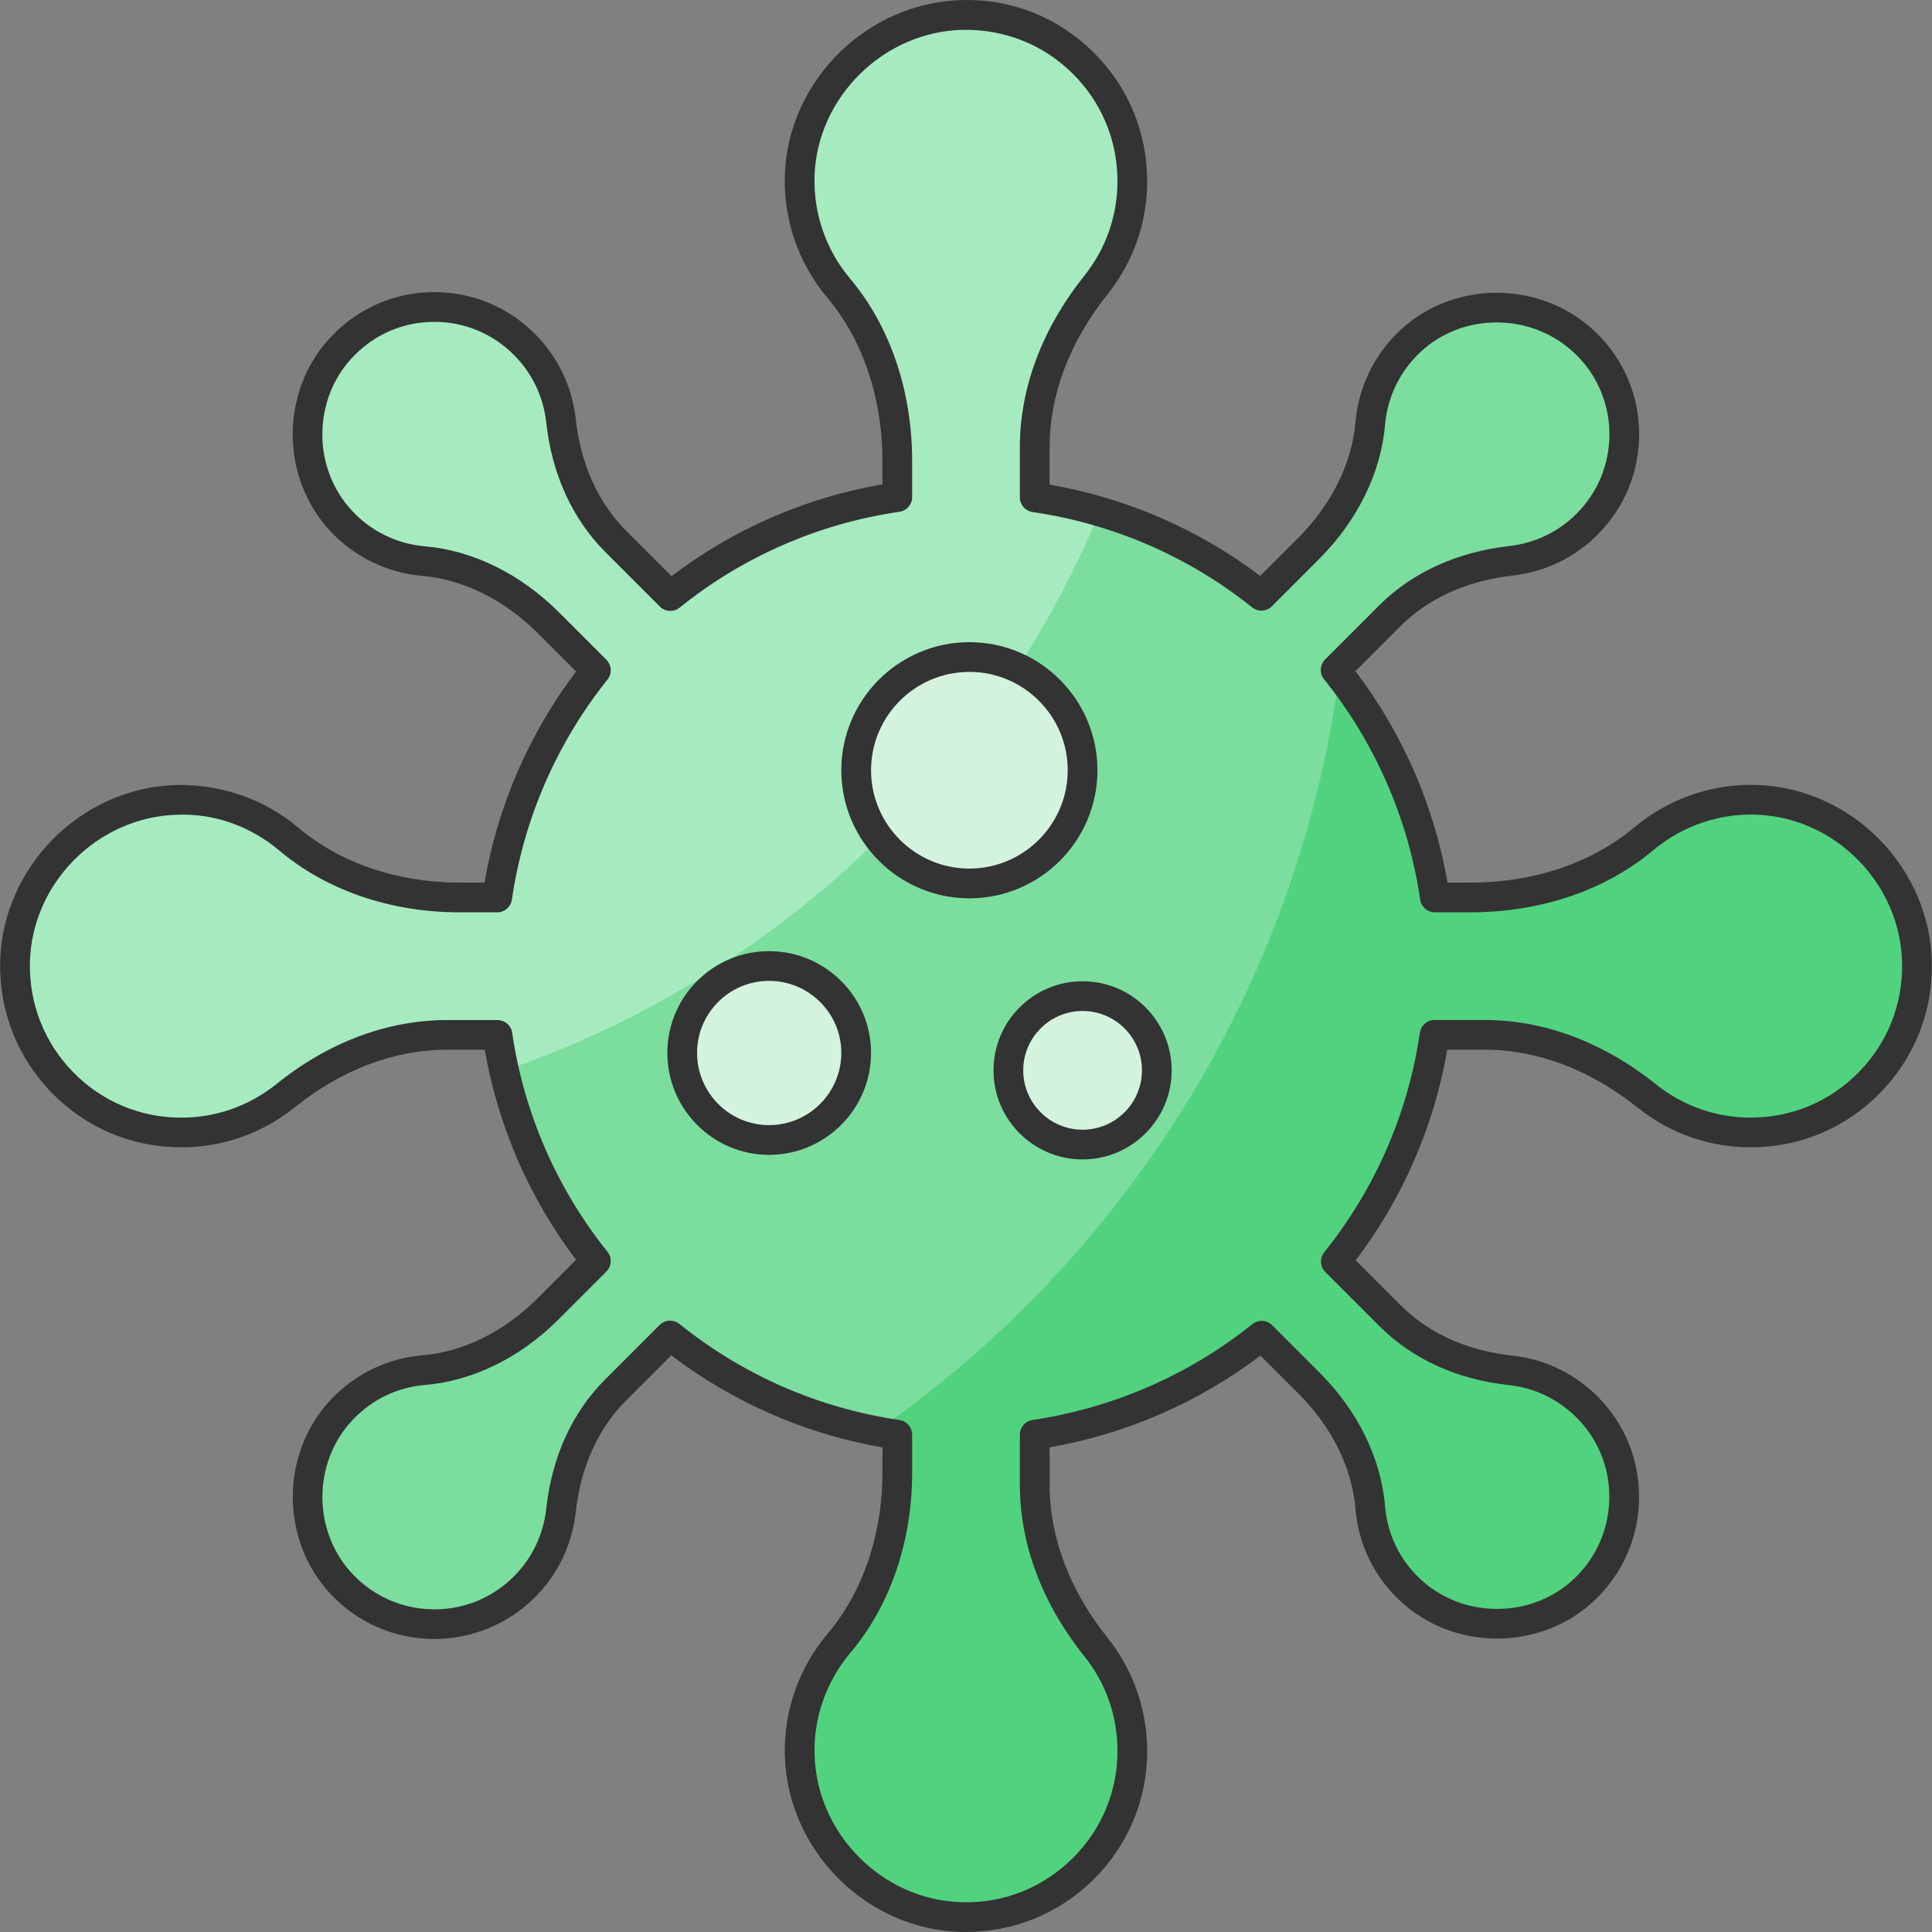
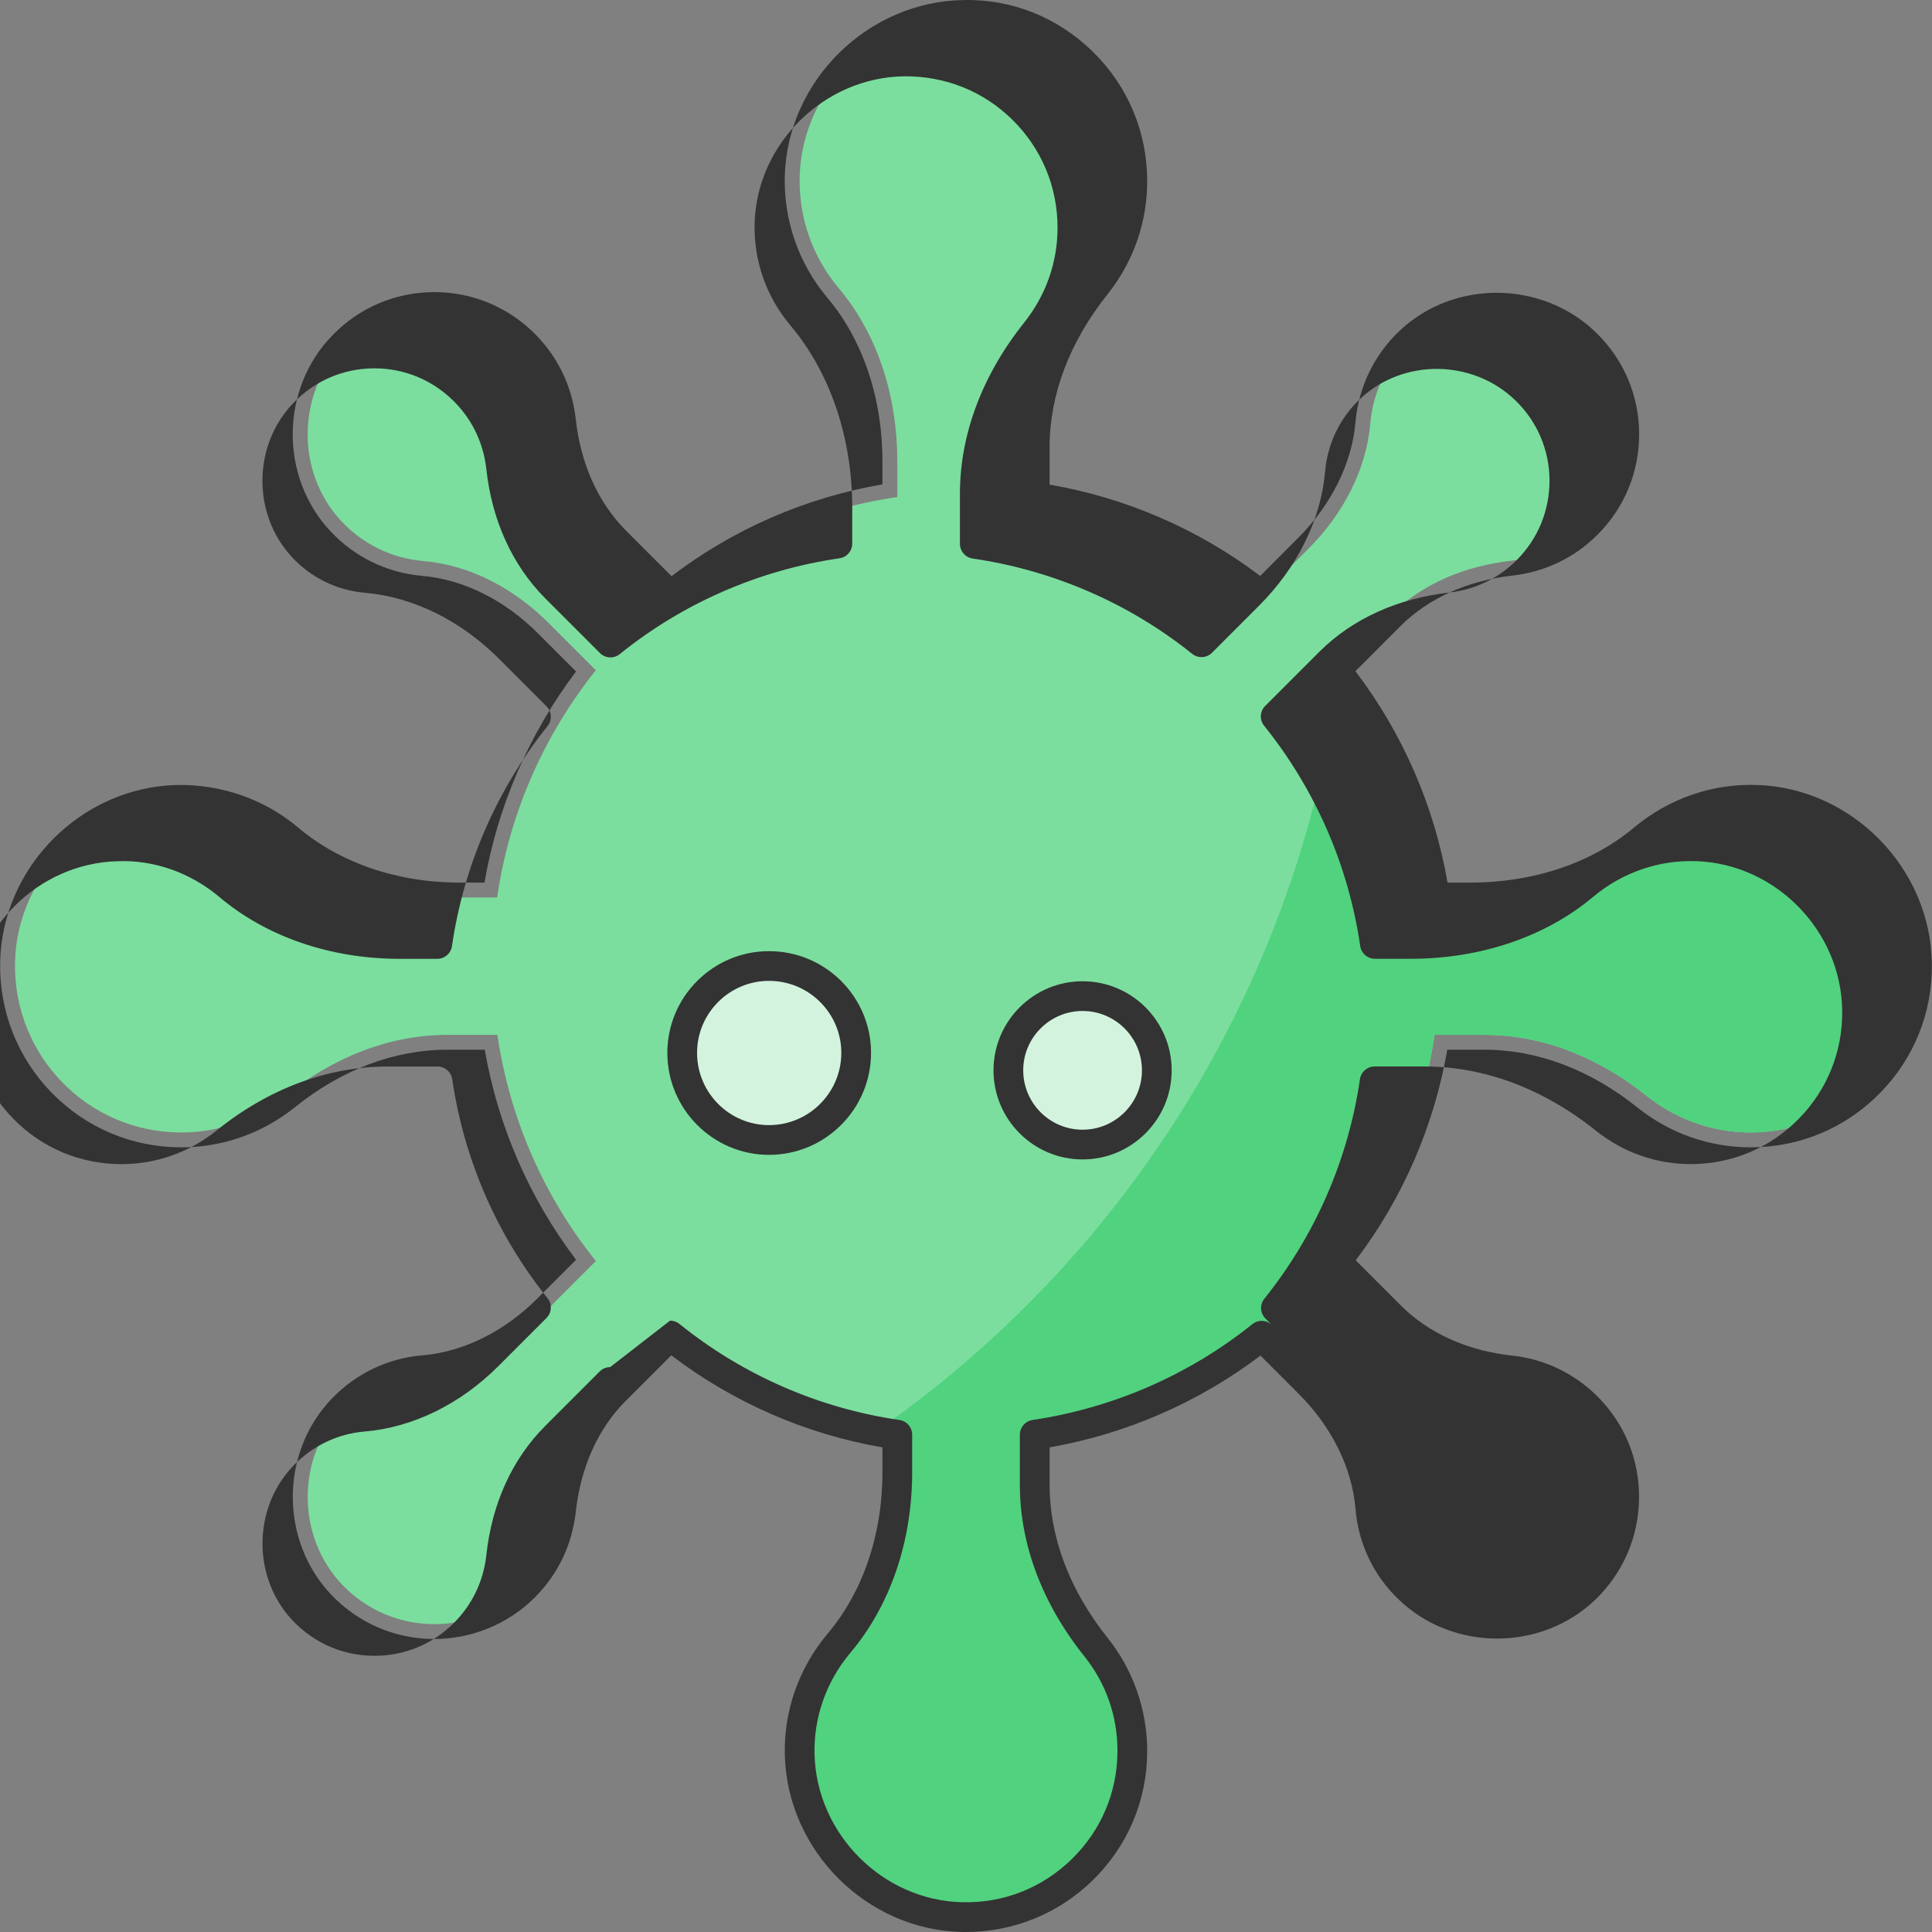
<svg xmlns="http://www.w3.org/2000/svg" id="_x30_1_Virus_1_" enable-background="new 0 0 128 128" height="512" viewBox="0 0 128 128" width="512">
  <rect x="0" y="0" width="128" height="128" fill="#808080" stroke="none" />
  <g id="_x30_1_Virus">
    <g>
      <path d="m127.005 63.858c.089 6.146-4.881 11.17-11.01 11.17-2.601 0-4.988-.909-6.877-2.405-3.082-2.476-6.788-4.062-10.761-4.062h-3.313c-.819 5.63-3.136 10.778-6.539 15.018l3.599 3.599c2.138 2.138 5.006 3.296 8.017 3.617 1.835.196 3.617 1.015 5.024 2.423 3.332 3.331 3.278 8.765-.143 12.061-3.189 3.046-8.444 3.046-11.633 0-1.568-1.479-2.423-3.421-2.584-5.398-.267-3.136-1.817-6.004-4.044-8.231l-3.153-3.153c-4.24 3.403-9.406 5.719-15.036 6.556v3.314c0 3.955 1.586 7.661 4.062 10.76 1.497 1.871 2.405 4.258 2.405 6.877 0 6.146-5.06 11.135-11.277 11.01-5.754-.125-10.618-4.97-10.761-10.76-.071-2.797.926-5.38 2.583-7.358 2.672-3.153 3.884-7.233 3.884-11.348v-2.494c-5.648-.819-10.814-3.153-15.054-6.574l-3.616 3.617c-2.138 2.138-3.296 5.006-3.617 8.017-.214 1.835-1.016 3.616-2.423 5.024-3.332 3.331-8.765 3.296-12.061-.143-3.046-3.189-3.064-8.427 0-11.633 1.479-1.55 3.403-2.423 5.38-2.583 3.136-.267 6.004-1.817 8.231-4.044l3.189-3.189c-3.403-4.24-5.701-9.371-6.521-14.983h-3.313c-3.955 0-7.679 1.568-10.761 4.062-1.889 1.496-4.276 2.405-6.877 2.405-6.164 0-11.135-5.06-11.01-11.277.124-5.772 4.971-10.618 10.743-10.761 2.815-.071 5.38.909 7.375 2.583 3.136 2.654 7.233 3.884 11.331 3.884h2.494c.819-5.647 3.136-10.796 6.539-15.054l-3.136-3.136c-2.244-2.245-5.148-3.83-8.302-4.098-2.013-.178-3.955-1.069-5.434-2.654-3.011-3.225-2.957-8.462.125-11.616 3.278-3.385 8.676-3.421 12.008-.089 1.407 1.407 2.209 3.189 2.423 5.024.321 2.993 1.478 5.861 3.617 8.017l3.634 3.634c4.24-3.421 9.389-5.737 15.037-6.556v-2.369c0-4.151-1.212-8.302-3.884-11.473-1.692-2.013-2.672-4.632-2.583-7.465.196-5.773 5.095-10.548 10.868-10.637 6.164-.089 11.17 4.881 11.17 11.01 0 2.601-.909 4.988-2.405 6.877-2.476 3.1-4.062 6.805-4.062 10.76v3.314c5.63.82 10.778 3.118 15.019 6.521l3.118-3.118c2.244-2.245 3.83-5.167 4.097-8.32.178-1.995 1.051-3.937 2.654-5.434 3.225-3.011 8.444-2.939 11.616.143 3.385 3.278 3.403 8.676.089 11.99-1.407 1.407-3.189 2.209-5.024 2.423-3.011.338-5.861 1.479-8.017 3.617l-3.617 3.616c3.421 4.258 5.754 9.424 6.574 15.072h2.369c4.169 0 8.32-1.229 11.491-3.902 2.013-1.675 4.614-2.672 7.465-2.565 5.755.195 10.547 5.077 10.618 10.867z" fill="#7bde9e" />
-       <path d="m68.553 32.948c1.479.214 2.904.534 4.311.944-7.197 17.317-21.592 30.91-39.461 37.038-.178-.784-.321-1.568-.445-2.369h-3.313c-3.955 0-7.679 1.568-10.761 4.062-.926.73-1.978 1.336-3.118 1.746-1.176.428-2.441.659-3.759.659s-2.565-.232-3.724-.659c-4.329-1.532-7.393-5.719-7.286-10.618.124-5.772 4.971-10.618 10.743-10.761 2.815-.071 5.38.909 7.375 2.583 3.136 2.654 7.233 3.884 11.331 3.884h2.494c.819-5.647 3.136-10.796 6.539-15.054l-3.136-3.136c-2.244-2.245-5.148-3.83-8.302-4.098-2.013-.178-3.955-1.069-5.434-2.654-3.011-3.225-2.957-8.462.125-11.616 3.278-3.385 8.676-3.421 12.008-.089 1.407 1.407 2.209 3.189 2.423 5.024.321 2.993 1.478 5.861 3.617 8.017l3.634 3.634c4.24-3.421 9.389-5.737 15.037-6.556v-2.369c0-4.151-1.212-8.302-3.884-11.473-1.692-2.013-2.672-4.632-2.583-7.465.194-5.771 5.093-10.546 10.866-10.635 6.164-.089 11.17 4.881 11.17 11.01 0 2.601-.909 4.988-2.405 6.877-2.476 3.1-4.062 6.805-4.062 10.76z" fill="#a6ebbf" />
      <path d="m127.005 63.858c.089 6.146-4.881 11.17-11.01 11.17-2.601 0-4.988-.909-6.877-2.405-3.082-2.476-6.788-4.062-10.761-4.062h-3.313c-.819 5.63-3.136 10.778-6.539 15.018l3.599 3.599c2.138 2.138 5.006 3.296 8.017 3.617 1.835.196 3.617 1.015 5.024 2.423 3.332 3.331 3.278 8.765-.143 12.061-3.189 3.046-8.444 3.046-11.633 0-1.568-1.479-2.423-3.421-2.584-5.398-.267-3.136-1.817-6.004-4.044-8.231l-3.153-3.153c-4.24 3.403-9.406 5.719-15.036 6.556v3.314c0 3.955 1.586 7.661 4.062 10.76 1.497 1.871 2.405 4.258 2.405 6.877 0 6.146-5.06 11.135-11.277 11.01-5.754-.125-10.618-4.97-10.761-10.76-.071-2.797.926-5.38 2.583-7.358 2.672-3.153 3.884-7.233 3.884-11.348v-2.494c-.463-.071-.926-.142-1.372-.249 16.39-11.402 27.863-29.36 30.66-50.097 3.278 4.187 5.523 9.246 6.325 14.751h2.369c4.169 0 8.32-1.229 11.491-3.902 2.013-1.675 4.614-2.672 7.465-2.565 5.756.194 10.548 5.076 10.619 10.866z" fill="#51d27f" />
      <g>
-         <path d="m63.974 128c-.084 0-.166 0-.251-.002-6.31-.137-11.569-5.395-11.726-11.721-.074-2.914.925-5.761 2.813-8.014 2.358-2.782 3.654-6.586 3.654-10.716v-1.654c-5.079-.876-9.883-2.971-13.99-6.1l-2.999 2.999c-1.862 1.862-3.014 4.429-3.334 7.424-.252 2.16-1.187 4.098-2.706 5.616-1.804 1.803-4.248 2.776-6.754 2.756-2.555-.027-4.939-1.062-6.714-2.912-3.424-3.585-3.424-9.413-.001-12.995 1.598-1.676 3.735-2.7 6.013-2.885 2.715-.231 5.421-1.566 7.613-3.759l2.573-2.574c-3.096-4.083-5.172-8.861-6.048-13.917h-2.474c-3.529 0-7.036 1.329-10.141 3.842-2.168 1.719-4.758 2.625-7.496 2.625-3.247 0-6.286-1.276-8.559-3.594-2.281-2.327-3.502-5.412-3.437-8.687.137-6.31 5.386-11.569 11.704-11.726 2.932-.051 5.784.925 8.032 2.814 2.784 2.357 6.583 3.653 10.699 3.653h1.653c.873-5.066 2.958-9.87 6.068-13.987l-2.521-2.521c-2.227-2.228-4.957-3.582-7.688-3.813-2.326-.205-4.48-1.258-6.071-2.963-3.378-3.618-3.315-9.439.141-12.976 1.764-1.822 4.136-2.838 6.672-2.859.026 0 .052-.001.078-.001 2.512 0 4.874.98 6.658 2.763 1.518 1.518 2.454 3.457 2.705 5.606.32 2.99 1.474 5.559 3.337 7.437l3.014 3.014c4.094-3.118 8.891-5.207 13.972-6.083v-1.53c0-4.194-1.297-8.044-3.652-10.838-1.909-2.269-2.908-5.157-2.815-8.13.215-6.295 5.526-11.492 11.838-11.589 3.249-.072 6.29 1.177 8.594 3.447 2.306 2.273 3.576 5.309 3.576 8.547 0 2.737-.905 5.327-2.617 7.488-2.519 3.153-3.85 6.661-3.85 10.149v2.473c5.078.877 9.869 2.955 13.954 6.05l2.502-2.503c2.227-2.227 3.581-4.963 3.812-7.707.208-2.326 1.261-4.48 2.963-6.07 3.605-3.366 9.424-3.295 12.974.157 1.82 1.762 2.835 4.129 2.855 6.662.02 2.541-.958 4.932-2.756 6.729-1.518 1.518-3.457 2.454-5.606 2.705-3.006.337-5.576 1.492-7.438 3.337l-2.997 2.999c3.131 4.122 5.226 8.932 6.102 14.007h1.529c4.193 0 8.049-1.304 10.857-3.67 2.303-1.915 5.197-2.905 8.136-2.796 6.299.214 11.488 5.526 11.566 11.839.046 3.233-1.18 6.283-3.452 8.588-2.274 2.308-5.308 3.579-8.542 3.579-2.738 0-5.328-.906-7.488-2.619-3.137-2.518-6.644-3.848-10.149-3.848h-2.473c-.875 5.063-2.959 9.855-6.067 13.953l2.983 2.984c1.863 1.862 4.431 3.015 7.425 3.334 2.102.224 4.096 1.186 5.616 2.706 1.796 1.796 2.773 4.187 2.749 6.733-.023 2.56-1.055 4.952-2.904 6.734-3.586 3.426-9.415 3.427-12.997.003-1.671-1.575-2.697-3.718-2.886-6.03-.231-2.715-1.565-5.421-3.759-7.614l-2.537-2.538c-4.091 3.102-8.889 5.19-13.971 6.082v2.477c0 3.487 1.331 6.996 3.847 10.146 1.689 2.112 2.62 4.772 2.62 7.491 0 3.243-1.278 6.282-3.599 8.557-2.27 2.221-5.255 3.436-8.432 3.436zm-19.579-40.505c.218 0 .437.072.618.218 4.203 3.39 9.244 5.591 14.577 6.365.484.07.843.485.843.974v2.494c0 4.595-1.462 8.852-4.117 11.985-1.576 1.881-2.412 4.261-2.35 6.696.131 5.29 4.526 9.686 9.798 9.801 2.751.066 5.315-.965 7.262-2.875 1.94-1.901 3.009-4.44 3.009-7.15 0-2.307-.757-4.472-2.189-6.261-2.799-3.504-4.278-7.436-4.278-11.376v-3.314c0-.487.358-.902.84-.974 5.34-.793 10.377-2.989 14.564-6.35.391-.314.957-.284 1.312.072l3.153 3.154c2.521 2.521 4.059 5.662 4.329 8.843.149 1.829.958 3.52 2.279 4.765 2.836 2.711 7.444 2.712 10.278.004 1.462-1.409 2.28-3.304 2.298-5.331.019-2.012-.753-3.902-2.172-5.322-1.203-1.203-2.778-1.963-4.433-2.14-3.446-.366-6.423-1.714-8.609-3.899l-3.598-3.599c-.355-.355-.387-.921-.072-1.312 3.369-4.197 5.559-9.226 6.333-14.543.07-.485.485-.843.974-.843h3.313c3.958 0 7.892 1.48 11.377 4.279 1.805 1.43 3.971 2.188 6.261 2.188 2.703 0 5.238-1.062 7.14-2.992 1.899-1.927 2.924-4.477 2.885-7.179 0-.001 0-.002 0-.002-.064-5.278-4.402-9.717-9.667-9.897-2.457-.089-4.877.738-6.801 2.338-3.158 2.662-7.464 4.13-12.121 4.13h-2.369c-.489 0-.904-.36-.974-.843-.773-5.327-2.975-10.375-6.367-14.597-.315-.391-.285-.958.071-1.312l3.616-3.616c2.184-2.164 5.158-3.512 8.604-3.899 1.7-.198 3.236-.938 4.437-2.14 1.421-1.421 2.195-3.311 2.179-5.32-.016-2.002-.817-3.872-2.257-5.265-2.811-2.731-7.411-2.792-10.259-.131-1.348 1.259-2.182 2.964-2.346 4.801-.27 3.201-1.827 6.374-4.382 8.929l-3.117 3.118c-.356.356-.921.387-1.312.072-4.179-3.354-9.209-5.537-14.545-6.315-.484-.07-.842-.485-.842-.974v-3.313c0-3.939 1.479-7.872 4.278-11.375 1.432-1.807 2.189-3.974 2.189-6.262 0-2.708-1.062-5.244-2.989-7.144-1.924-1.896-4.451-2.905-7.182-2.881-5.279.081-9.72 4.425-9.899 9.685-.077 2.486.759 4.9 2.354 6.797 2.653 3.149 4.114 7.448 4.114 12.107v2.37c0 .489-.36.904-.843.974-5.336.774-10.371 2.969-14.559 6.348-.392.315-.958.287-1.314-.07l-3.634-3.635c-2.185-2.202-3.533-5.178-3.899-8.608-.198-1.695-.938-3.231-2.14-4.433-1.412-1.412-3.28-2.187-5.266-2.187-.02 0-.04 0-.062.001-2.005.015-3.879.819-5.276 2.262-2.735 2.798-2.784 7.399-.112 10.26 1.259 1.35 2.963 2.183 4.8 2.345 3.191.27 6.357 1.827 8.911 4.383l3.136 3.136c.355.355.387.919.073 1.311-3.371 4.218-5.561 9.261-6.334 14.581-.07.484-.485.843-.974.843h-2.493c-4.582 0-8.833-1.462-11.968-4.116-1.879-1.578-4.275-2.447-6.713-2.351-5.281.131-9.67 4.526-9.784 9.797-.055 2.74.965 5.322 2.874 7.269 1.898 1.937 4.438 3.003 7.152 3.003 2.289 0 4.456-.759 6.265-2.192 3.452-2.795 7.387-4.275 11.372-4.275h3.313c.488 0 .904.359.974.842.776 5.311 2.959 10.329 6.314 14.509.314.391.284.958-.072 1.312l-3.188 3.189c-2.52 2.52-5.661 4.058-8.843 4.329-1.801.145-3.487.956-4.752 2.282-2.707 2.833-2.707 7.441-.001 10.274 1.405 1.464 3.292 2.284 5.312 2.305.027.001.055.001.082.001 1.987 0 3.852-.772 5.26-2.18 1.202-1.202 1.942-2.737 2.141-4.442.365-3.438 1.714-6.415 3.898-8.598l3.616-3.616c.191-.195.443-.292.696-.292z" fill="#333" />
+         <path d="m63.974 128c-.084 0-.166 0-.251-.002-6.31-.137-11.569-5.395-11.726-11.721-.074-2.914.925-5.761 2.813-8.014 2.358-2.782 3.654-6.586 3.654-10.716v-1.654c-5.079-.876-9.883-2.971-13.99-6.1l-2.999 2.999c-1.862 1.862-3.014 4.429-3.334 7.424-.252 2.16-1.187 4.098-2.706 5.616-1.804 1.803-4.248 2.776-6.754 2.756-2.555-.027-4.939-1.062-6.714-2.912-3.424-3.585-3.424-9.413-.001-12.995 1.598-1.676 3.735-2.7 6.013-2.885 2.715-.231 5.421-1.566 7.613-3.759l2.573-2.574c-3.096-4.083-5.172-8.861-6.048-13.917h-2.474c-3.529 0-7.036 1.329-10.141 3.842-2.168 1.719-4.758 2.625-7.496 2.625-3.247 0-6.286-1.276-8.559-3.594-2.281-2.327-3.502-5.412-3.437-8.687.137-6.31 5.386-11.569 11.704-11.726 2.932-.051 5.784.925 8.032 2.814 2.784 2.357 6.583 3.653 10.699 3.653h1.653c.873-5.066 2.958-9.87 6.068-13.987l-2.521-2.521c-2.227-2.228-4.957-3.582-7.688-3.813-2.326-.205-4.48-1.258-6.071-2.963-3.378-3.618-3.315-9.439.141-12.976 1.764-1.822 4.136-2.838 6.672-2.859.026 0 .052-.001.078-.001 2.512 0 4.874.98 6.658 2.763 1.518 1.518 2.454 3.457 2.705 5.606.32 2.99 1.474 5.559 3.337 7.437l3.014 3.014c4.094-3.118 8.891-5.207 13.972-6.083v-1.53c0-4.194-1.297-8.044-3.652-10.838-1.909-2.269-2.908-5.157-2.815-8.13.215-6.295 5.526-11.492 11.838-11.589 3.249-.072 6.29 1.177 8.594 3.447 2.306 2.273 3.576 5.309 3.576 8.547 0 2.737-.905 5.327-2.617 7.488-2.519 3.153-3.85 6.661-3.85 10.149v2.473c5.078.877 9.869 2.955 13.954 6.05l2.502-2.503c2.227-2.227 3.581-4.963 3.812-7.707.208-2.326 1.261-4.48 2.963-6.07 3.605-3.366 9.424-3.295 12.974.157 1.82 1.762 2.835 4.129 2.855 6.662.02 2.541-.958 4.932-2.756 6.729-1.518 1.518-3.457 2.454-5.606 2.705-3.006.337-5.576 1.492-7.438 3.337l-2.997 2.999c3.131 4.122 5.226 8.932 6.102 14.007h1.529c4.193 0 8.049-1.304 10.857-3.67 2.303-1.915 5.197-2.905 8.136-2.796 6.299.214 11.488 5.526 11.566 11.839.046 3.233-1.18 6.283-3.452 8.588-2.274 2.308-5.308 3.579-8.542 3.579-2.738 0-5.328-.906-7.488-2.619-3.137-2.518-6.644-3.848-10.149-3.848h-2.473c-.875 5.063-2.959 9.855-6.067 13.953l2.983 2.984c1.863 1.862 4.431 3.015 7.425 3.334 2.102.224 4.096 1.186 5.616 2.706 1.796 1.796 2.773 4.187 2.749 6.733-.023 2.56-1.055 4.952-2.904 6.734-3.586 3.426-9.415 3.427-12.997.003-1.671-1.575-2.697-3.718-2.886-6.03-.231-2.715-1.565-5.421-3.759-7.614l-2.537-2.538c-4.091 3.102-8.889 5.19-13.971 6.082v2.477c0 3.487 1.331 6.996 3.847 10.146 1.689 2.112 2.62 4.772 2.62 7.491 0 3.243-1.278 6.282-3.599 8.557-2.27 2.221-5.255 3.436-8.432 3.436zm-19.579-40.505c.218 0 .437.072.618.218 4.203 3.39 9.244 5.591 14.577 6.365.484.07.843.485.843.974v2.494c0 4.595-1.462 8.852-4.117 11.985-1.576 1.881-2.412 4.261-2.35 6.696.131 5.29 4.526 9.686 9.798 9.801 2.751.066 5.315-.965 7.262-2.875 1.94-1.901 3.009-4.44 3.009-7.15 0-2.307-.757-4.472-2.189-6.261-2.799-3.504-4.278-7.436-4.278-11.376v-3.314c0-.487.358-.902.84-.974 5.34-.793 10.377-2.989 14.564-6.35.391-.314.957-.284 1.312.072l3.153 3.154l-3.598-3.599c-.355-.355-.387-.921-.072-1.312 3.369-4.197 5.559-9.226 6.333-14.543.07-.485.485-.843.974-.843h3.313c3.958 0 7.892 1.48 11.377 4.279 1.805 1.43 3.971 2.188 6.261 2.188 2.703 0 5.238-1.062 7.14-2.992 1.899-1.927 2.924-4.477 2.885-7.179 0-.001 0-.002 0-.002-.064-5.278-4.402-9.717-9.667-9.897-2.457-.089-4.877.738-6.801 2.338-3.158 2.662-7.464 4.13-12.121 4.13h-2.369c-.489 0-.904-.36-.974-.843-.773-5.327-2.975-10.375-6.367-14.597-.315-.391-.285-.958.071-1.312l3.616-3.616c2.184-2.164 5.158-3.512 8.604-3.899 1.7-.198 3.236-.938 4.437-2.14 1.421-1.421 2.195-3.311 2.179-5.32-.016-2.002-.817-3.872-2.257-5.265-2.811-2.731-7.411-2.792-10.259-.131-1.348 1.259-2.182 2.964-2.346 4.801-.27 3.201-1.827 6.374-4.382 8.929l-3.117 3.118c-.356.356-.921.387-1.312.072-4.179-3.354-9.209-5.537-14.545-6.315-.484-.07-.842-.485-.842-.974v-3.313c0-3.939 1.479-7.872 4.278-11.375 1.432-1.807 2.189-3.974 2.189-6.262 0-2.708-1.062-5.244-2.989-7.144-1.924-1.896-4.451-2.905-7.182-2.881-5.279.081-9.72 4.425-9.899 9.685-.077 2.486.759 4.9 2.354 6.797 2.653 3.149 4.114 7.448 4.114 12.107v2.37c0 .489-.36.904-.843.974-5.336.774-10.371 2.969-14.559 6.348-.392.315-.958.287-1.314-.07l-3.634-3.635c-2.185-2.202-3.533-5.178-3.899-8.608-.198-1.695-.938-3.231-2.14-4.433-1.412-1.412-3.28-2.187-5.266-2.187-.02 0-.04 0-.062.001-2.005.015-3.879.819-5.276 2.262-2.735 2.798-2.784 7.399-.112 10.26 1.259 1.35 2.963 2.183 4.8 2.345 3.191.27 6.357 1.827 8.911 4.383l3.136 3.136c.355.355.387.919.073 1.311-3.371 4.218-5.561 9.261-6.334 14.581-.07.484-.485.843-.974.843h-2.493c-4.582 0-8.833-1.462-11.968-4.116-1.879-1.578-4.275-2.447-6.713-2.351-5.281.131-9.67 4.526-9.784 9.797-.055 2.74.965 5.322 2.874 7.269 1.898 1.937 4.438 3.003 7.152 3.003 2.289 0 4.456-.759 6.265-2.192 3.452-2.795 7.387-4.275 11.372-4.275h3.313c.488 0 .904.359.974.842.776 5.311 2.959 10.329 6.314 14.509.314.391.284.958-.072 1.312l-3.188 3.189c-2.52 2.52-5.661 4.058-8.843 4.329-1.801.145-3.487.956-4.752 2.282-2.707 2.833-2.707 7.441-.001 10.274 1.405 1.464 3.292 2.284 5.312 2.305.027.001.055.001.082.001 1.987 0 3.852-.772 5.26-2.18 1.202-1.202 1.942-2.737 2.141-4.442.365-3.438 1.714-6.415 3.898-8.598l3.616-3.616c.191-.195.443-.292.696-.292z" fill="#333" />
      </g>
      <g>
        <circle cx="71.724" cy="70.913" fill="#d3f3de" r="4.917" />
        <path d="m71.724 76.815c-3.255 0-5.902-2.647-5.902-5.902s2.647-5.902 5.902-5.902 5.902 2.647 5.902 5.902-2.648 5.902-5.902 5.902zm0-9.835c-2.168 0-3.933 1.764-3.933 3.933s1.764 3.933 3.933 3.933 3.933-1.764 3.933-3.933-1.765-3.933-3.933-3.933z" fill="#333" />
      </g>
      <g>
-         <circle cx="64.224" cy="51.031" fill="#d3f3de" r="7.5" />
-         <path d="m64.224 59.516c-4.679 0-8.485-3.807-8.485-8.486s3.806-8.485 8.485-8.485 8.485 3.806 8.485 8.485-3.806 8.486-8.485 8.486zm0-15.001c-3.592 0-6.515 2.923-6.515 6.515 0 3.593 2.923 6.516 6.515 6.516s6.515-2.923 6.515-6.516c0-3.592-2.923-6.515-6.515-6.515z" fill="#333" />
-       </g>
+         </g>
      <g>
        <path d="m56.723 69.755c0 3.189-2.583 5.772-5.772 5.772-3.171 0-5.754-2.583-5.754-5.772 0-3.171 2.583-5.754 5.754-5.754 3.189-.001 5.772 2.583 5.772 5.754z" fill="#d3f3de" />
        <path d="m50.951 76.512c-3.715 0-6.738-3.032-6.738-6.758 0-3.715 3.023-6.738 6.738-6.738 3.726 0 6.758 3.023 6.758 6.738-.001 3.726-3.032 6.758-6.758 6.758zm0-11.527c-2.63 0-4.769 2.139-4.769 4.769 0 2.64 2.139 4.788 4.769 4.788 2.64 0 4.788-2.148 4.788-4.788 0-2.629-2.148-4.769-4.788-4.769z" fill="#333" />
      </g>
    </g>
  </g>
</svg>